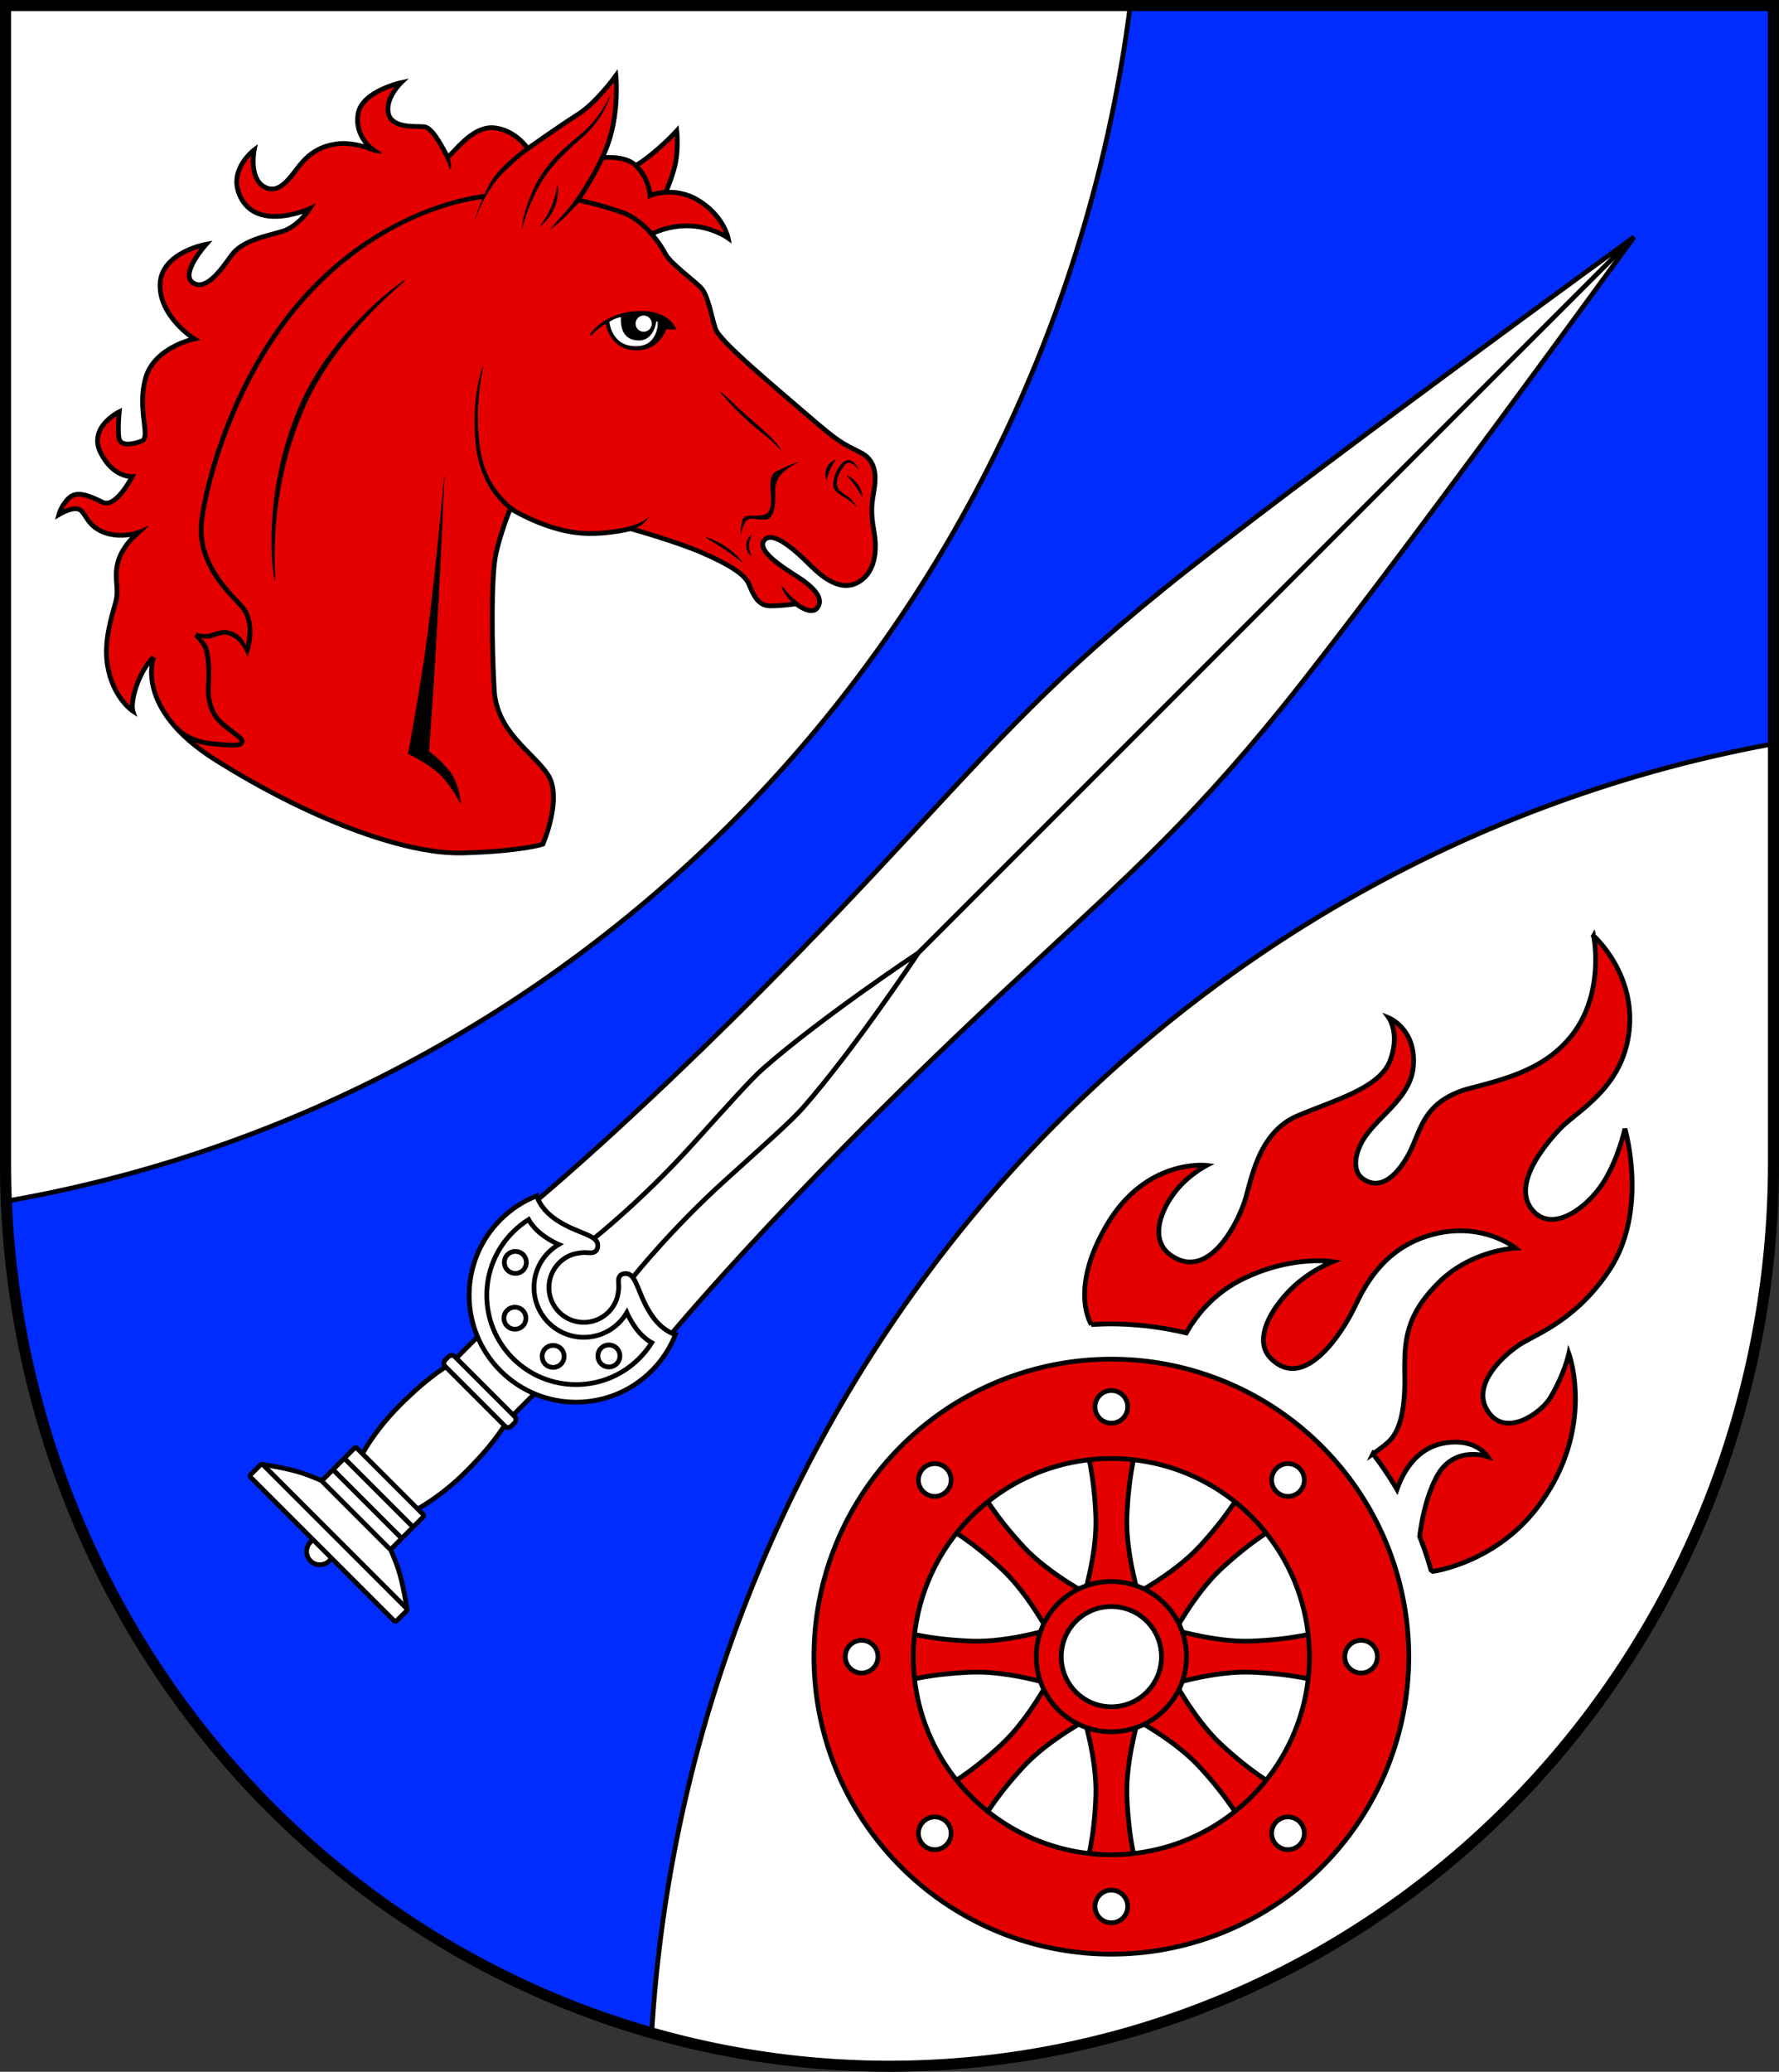
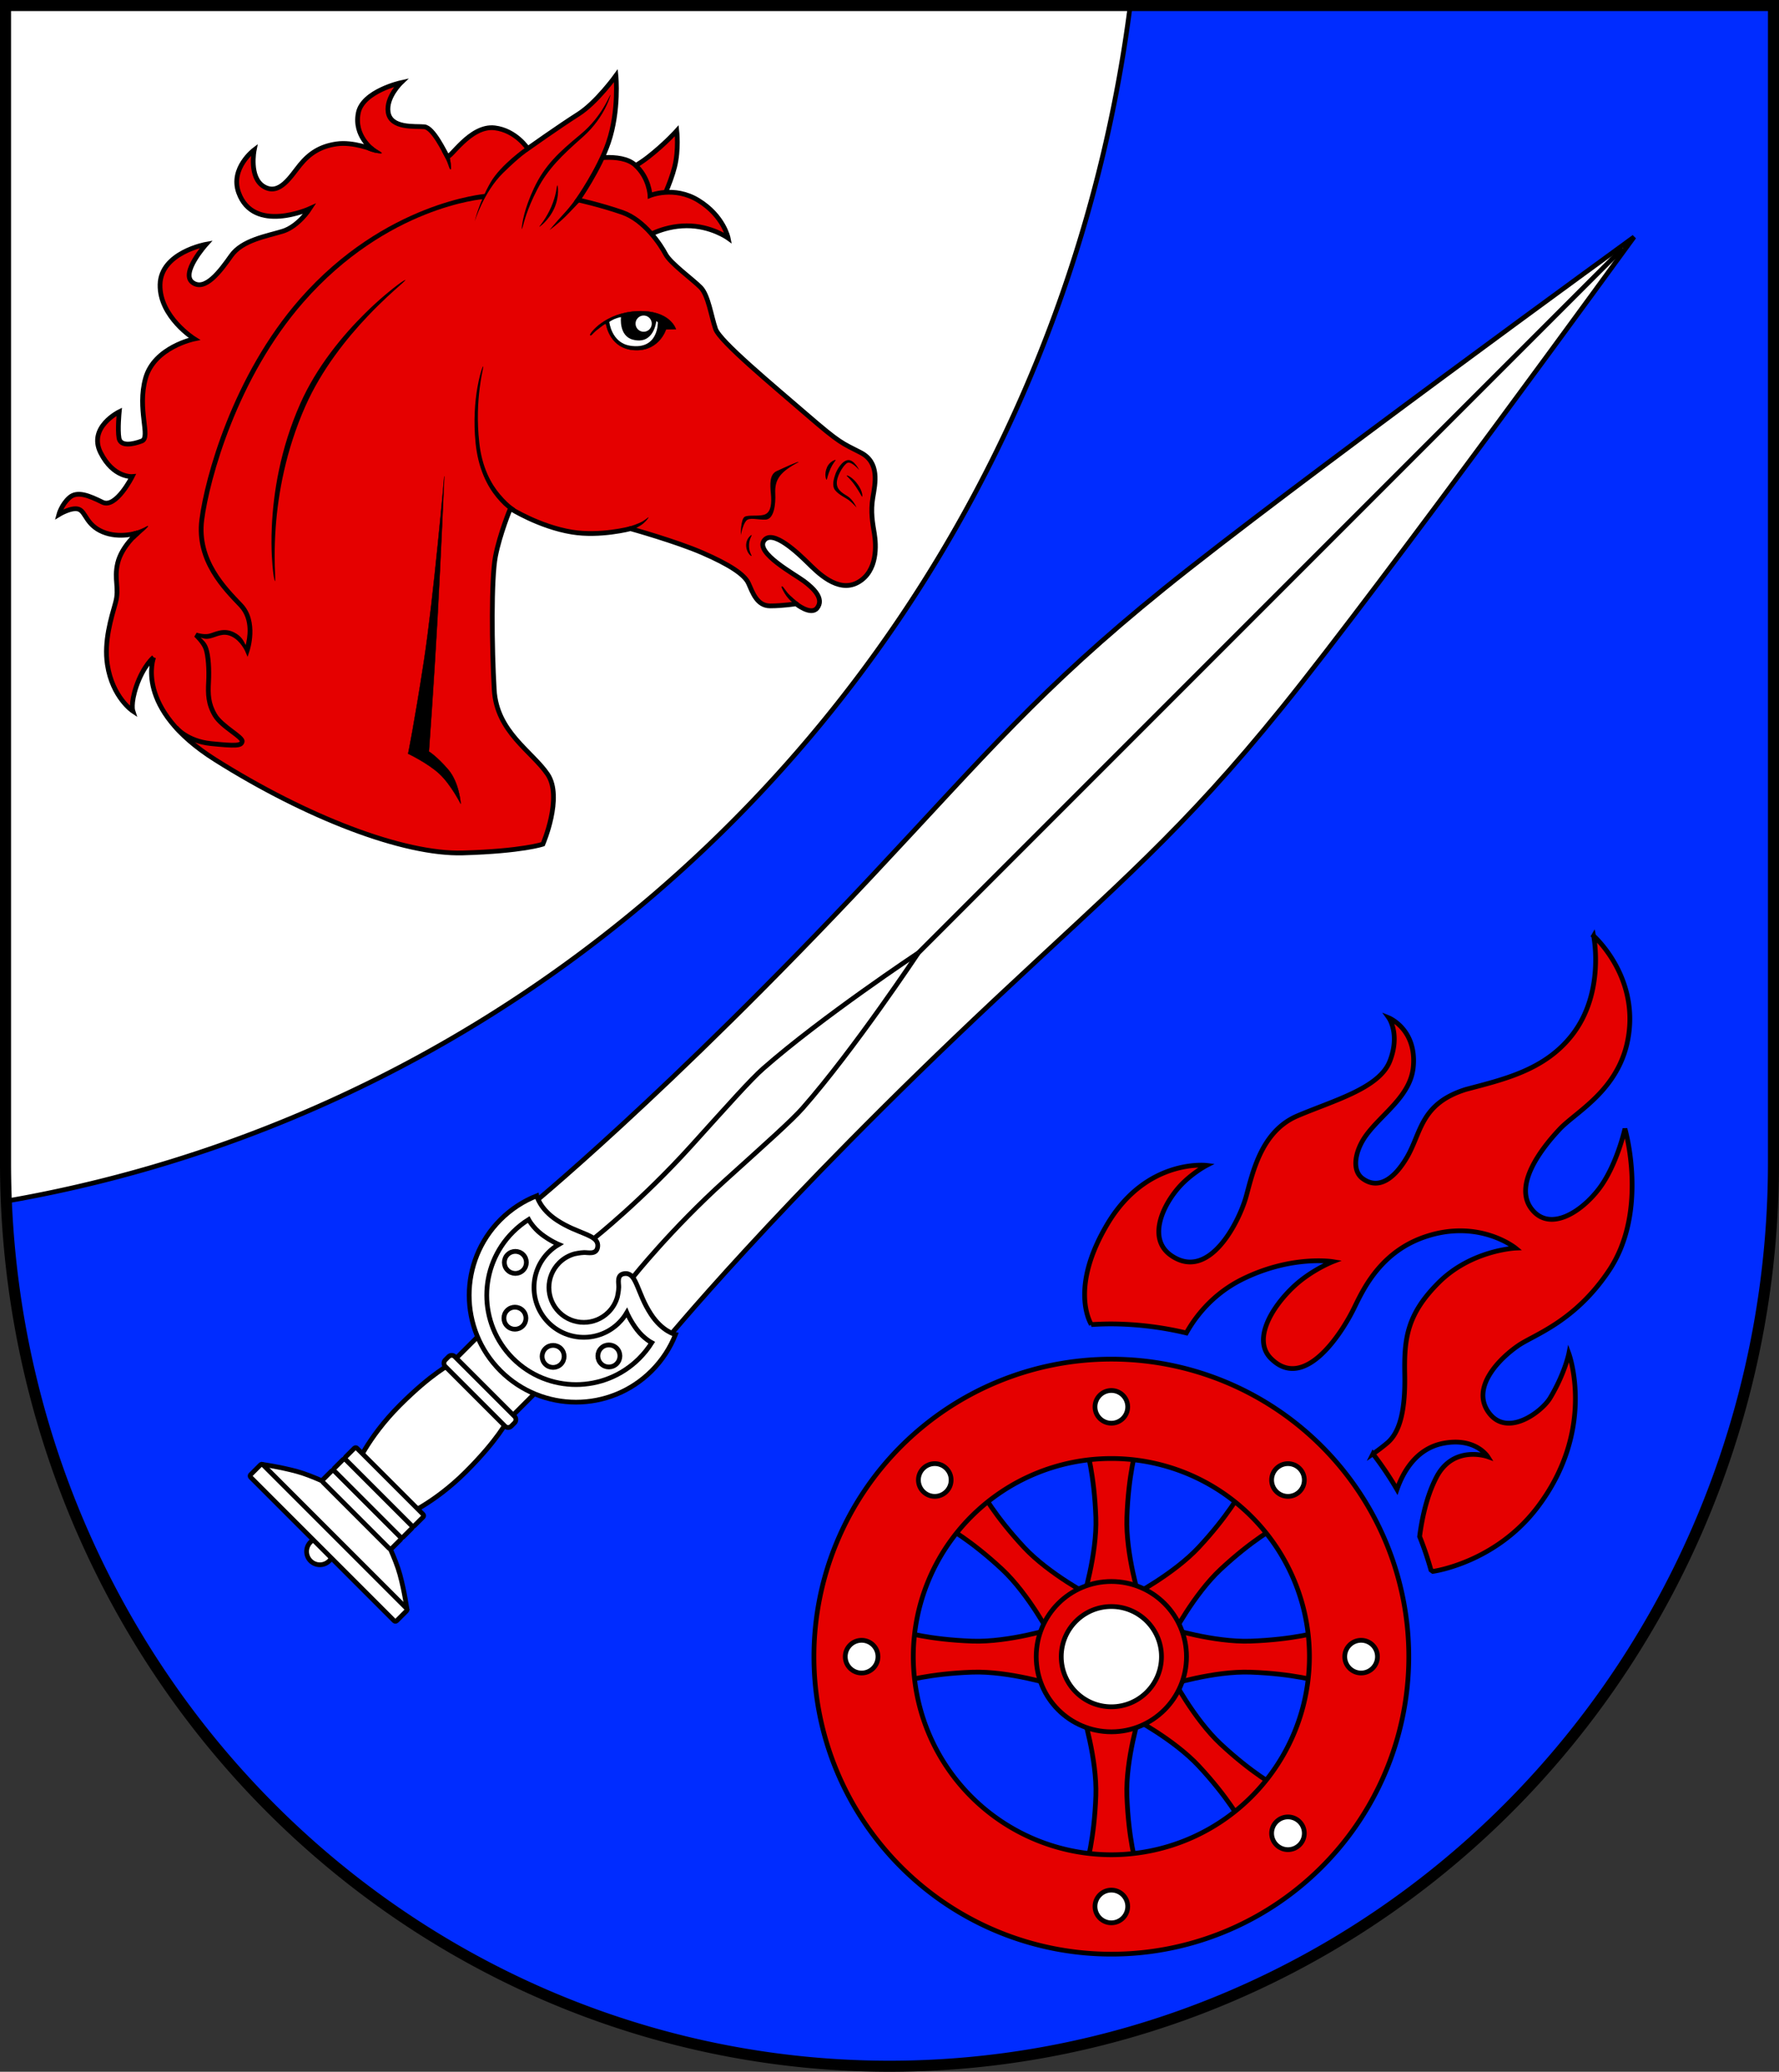
<svg xmlns="http://www.w3.org/2000/svg" xmlns:ns1="http://www.inkscape.org/namespaces/inkscape" xmlns:ns2="http://sodipodi.sourceforge.net/DTD/sodipodi-0.dtd" width="112.676mm" height="131.186mm" viewBox="0 0 112.676 131.186" version="1.1" id="svg5" ns1:version="1.2.2 (732a01da63, 2022-12-09)" ns2:docname="DEU Bröthen COA.svg">
  <rect x="0" y="0" width="112.676" height="131.186" fill="#333333" stroke="none" />
  <ns2:namedview id="namedview7" pagecolor="#9e9e9e" bordercolor="#666666" borderopacity="1.0" ns1:showpageshadow="2" ns1:pageopacity="0" ns1:pagecheckerboard="0" ns1:deskcolor="#8c8c8c" ns1:document-units="mm" showgrid="false" ns1:zoom="1.0795861" ns1:cx="213.50776" ns1:cy="248.70643" ns1:current-layer="layer1" />
  <defs id="defs2">
    <ns1:path-effect effect="powerstroke" id="path-effect2294" is_visible="true" lpeversion="1" offset_points="0.2,0.06 | 0.999,0.18 | 1.8,0.06" not_jump="false" sort_points="true" interpolator_type="CentripetalCatmullRom" interpolator_beta="0.2" start_linecap_type="zerowidth" linejoin_type="round" miter_limit="4" scale_width="1" end_linecap_type="zerowidth" />
    <ns1:path-effect effect="powerstroke" id="path-effect2298" is_visible="true" lpeversion="1" offset_points="0.22,0.025 | 1.503,0.134 | 2.772,0.028" not_jump="false" sort_points="true" interpolator_type="CentripetalCatmullRom" interpolator_beta="0.2" start_linecap_type="zerowidth" linejoin_type="round" miter_limit="4" scale_width="1" end_linecap_type="zerowidth" />
    <ns1:path-effect effect="powerstroke" id="path-effect2345" is_visible="true" lpeversion="1" offset_points="0.255,0.032 | 1.003,0.106 | 1.697,0.031" not_jump="false" sort_points="true" interpolator_type="CentripetalCatmullRom" interpolator_beta="0.2" start_linecap_type="zerowidth" linejoin_type="round" miter_limit="4" scale_width="1" end_linecap_type="zerowidth" />
    <ns1:path-effect effect="powerstroke" id="path-effect2349" is_visible="true" lpeversion="1" offset_points="0.041,0.086 | 1.001,0.117 | 1.822,0.032" not_jump="false" sort_points="true" interpolator_type="CentripetalCatmullRom" interpolator_beta="0.2" start_linecap_type="zerowidth" linejoin_type="round" miter_limit="4" scale_width="1" end_linecap_type="zerowidth" />
    <ns1:path-effect effect="powerstroke" id="path-effect2407" is_visible="true" lpeversion="1" offset_points="0.246,0.045 | 1.179,0.106 | 2.722,0.031" not_jump="false" sort_points="true" interpolator_type="CentripetalCatmullRom" interpolator_beta="0.2" start_linecap_type="zerowidth" linejoin_type="round" miter_limit="4" scale_width="1" end_linecap_type="zerowidth" />
    <ns1:path-effect effect="powerstroke" id="path-effect2411" is_visible="true" lpeversion="1" offset_points="0.281,0.033 | 1.001,0.094 | 1.751,0.035" not_jump="false" sort_points="true" interpolator_type="CentripetalCatmullRom" interpolator_beta="0.2" start_linecap_type="zerowidth" linejoin_type="round" miter_limit="4" scale_width="1" end_linecap_type="zerowidth" />
    <ns1:path-effect effect="powerstroke" id="path-effect2415" is_visible="true" lpeversion="1" offset_points="0.186,0.02 | 1.003,0.091 | 1.812,0.022" not_jump="false" sort_points="true" interpolator_type="CentripetalCatmullRom" interpolator_beta="0.2" start_linecap_type="zerowidth" linejoin_type="round" miter_limit="4" scale_width="1" end_linecap_type="zerowidth" />
    <ns1:path-effect effect="powerstroke" id="path-effect2474" is_visible="true" lpeversion="1" offset_points="0.186,0.02 | 1.007,0.119 | 1.812,0.022" not_jump="false" sort_points="true" interpolator_type="CentripetalCatmullRom" interpolator_beta="0.2" start_linecap_type="zerowidth" linejoin_type="round" miter_limit="4" scale_width="1" end_linecap_type="zerowidth" />
    <ns1:path-effect effect="powerstroke" id="path-effect2480" is_visible="true" lpeversion="1" offset_points="0.186,0.02 | 1.003,0.091 | 1.812,0.022" not_jump="false" sort_points="true" interpolator_type="CentripetalCatmullRom" interpolator_beta="0.2" start_linecap_type="zerowidth" linejoin_type="round" miter_limit="4" scale_width="1" end_linecap_type="zerowidth" />
  </defs>
  <g ns1:label="Ebene 1" ns1:groupmode="layer" id="layer1" transform="translate(-565.349,-87.941)">
    <g id="g6330" transform="translate(520.883,59.563)">
      <path id="path6128" style="fill:#002cff;fill-opacity:1;stroke:none;stroke-width:0.7;stroke-linejoin:miter;stroke-dasharray:none" d="m 44.816,28.728 v 73.284 a 55.988,57.201 0 0 0 55.988,57.201 55.988,57.201 0 0 0 55.988,-57.201 55.988,57.201 0 0 0 0,-5.1e-4 V 28.728 Z" />
-       <path id="path6232" style="fill:#ffffff;fill-opacity:1;stroke:#000000;stroke-width:0.3;stroke-linejoin:miter;stroke-dasharray:none" d="m 156.791,75.478 a 86.361,88.483 0 0 0 -71.045,81.582 55.988,57.201 0 0 0 15.057,2.153 55.988,57.201 0 0 0 55.988,-57.201 55.988,57.201 0 0 0 0,-5.1e-4 z" />
      <path id="ellipse6234" style="fill:#ffffff;fill-opacity:1;stroke:#000000;stroke-width:0.3;stroke-linejoin:miter;stroke-dasharray:none" d="m 44.816,28.728 v 73.284 a 55.988,57.201 0 0 0 0.093,2.414 86.361,88.483 0 0 0 71.142,-75.699 z" />
      <path id="path6242" style="fill:none;fill-opacity:1;stroke:#000000;stroke-width:0.7;stroke-linejoin:miter;stroke-dasharray:none" d="m 44.816,28.728 v 73.284 a 55.988,57.201 0 0 0 55.988,57.201 55.988,57.201 0 0 0 55.988,-57.201 55.988,57.201 0 0 0 0,-5.1e-4 V 28.728 Z" />
      <g id="g1766" transform="rotate(-135,185.049,159.057)">
        <path id="path1729" style="fill:#ffffff;stroke:#000000;stroke-width:0.3;stroke-linejoin:miter;stroke-dasharray:none" d="m 293.067,116.212 -6.076,5.29 c 0,0 1.162,11.312 0.55,30.389 -0.341,10.618 -0.834,15.907 0.223,25.918 1.057,10.011 5.304,36.818 5.304,36.818 0,0 4.247,-26.807 5.304,-36.818 1.057,-10.011 0.563,-15.3 0.222,-25.918 -0.612,-19.077 0.55,-30.389 0.55,-30.389 z" />
        <g id="g1727">
          <circle style="fill:#ffffff;stroke:#000000;stroke-width:0.3;stroke-linejoin:miter;stroke-dasharray:none" id="path1704" cx="293.067" cy="96.913" r="0.841" />
          <rect style="fill:#ffffff;stroke:#000000;stroke-width:0.3;stroke-linejoin:miter;stroke-dasharray:none" id="rect1702" width="5.093" height="2.969" x="290.521" y="111.247" rx="0.111" ry="0.111" />
          <g id="g1648">
            <path style="fill:#ffffff;stroke:none;stroke-width:0.3;stroke-linejoin:miter;stroke-dasharray:none" d="m 286.554,98.206 12.834,0.042 -0.904,0.737 -1.363,0.779 -1.029,0.431 -6.09,-0.014 -1.738,-0.82 -1.182,-0.723 z" id="path1574" />
            <path style="fill:none;stroke:#000000;stroke-width:0.3;stroke-linejoin:miter;stroke-dasharray:none" d="m 286.515,98.179 c 0,0 0.975,0.739 1.941,1.29 0.946,0.54 2.389,1.003 2.389,1.003" id="path1570" ns2:nodetypes="csc" />
            <path style="fill:none;stroke:#000000;stroke-width:0.3;stroke-linejoin:miter;stroke-dasharray:none" d="m 299.619,98.179 c 0,0 -0.975,0.739 -1.941,1.29 -0.946,0.54 -2.389,1.003 -2.389,1.003" id="path1572" ns2:nodetypes="csc" ns1:transform-center-x="-4.3869108" ns1:transform-center-y="4.8846218" />
            <path style="fill:#ffffff;stroke:#000000;stroke-width:0.3;stroke-linejoin:miter;stroke-dasharray:none" d="m 295.209,102.183 c 0,0 0.826,1.919 0.826,4.853 1e-5,2.893 -0.437,4.142 -0.437,4.142 h -5.062 c 0,0 -0.437,-1.25 -0.437,-4.142 10e-6,-2.934 0.826,-4.853 0.826,-4.853 z" id="path1568" ns2:nodetypes="csccscc" ns1:transform-center-x="-2.5547408" ns1:transform-center-y="0.95040146" />
            <rect style="fill:#ffffff;stroke:#000000;stroke-width:0.3;stroke-linejoin:miter;stroke-dasharray:none" id="rect1084" width="13.084" height="1.112" x="286.525" y="97.136" ry="0.111" rx="0.111" />
            <rect style="fill:#ffffff;stroke:#000000;stroke-width:0.3;stroke-linejoin:miter;stroke-dasharray:none" id="rect1086" width="6.16" height="1.015" x="289.987" y="100.153" rx="0.111" ry="0.111" />
            <rect style="fill:#ffffff;stroke:#000000;stroke-width:0.3;stroke-linejoin:miter;stroke-dasharray:none" id="rect1088" width="6.16" height="1.015" x="289.987" y="101.168" rx="0.111" ry="0.111" />
            <rect style="fill:#ffffff;stroke:#000000;stroke-width:0.3;stroke-linejoin:miter;stroke-dasharray:none" id="rect1090" width="6.16" height="1.015" x="289.987" y="102.183" rx="0.111" ry="0.111" />
            <rect style="fill:#ffffff;stroke:#000000;stroke-width:0.3;stroke-linejoin:miter;stroke-dasharray:none" id="rect1144" width="5.919" height="0.865" x="290.108" y="110.815" ry="0.275" rx="0.275" />
            <g id="g1510">
              <path id="path1409" style="fill:#ffffff;stroke:#000000;stroke-width:0.3" d="m 299.278,122.554 c 0,0 -0.718,-0.46 -2.009,-0.189 -0.81,0.17 -1.373,0.454 -1.844,0.641 -0.471,0.187 -0.905,0.354 -1.179,-0.039 -0.275,-0.393 0.197,-0.649 0.374,-0.836 0.177,-0.187 0.367,-0.487 0.367,-0.487 0.183,-0.322 0.288,-0.694 0.288,-1.091 0,-1.22 -0.989,-2.208 -2.208,-2.208 -1.22,0 -2.208,0.989 -2.208,2.208 0,0.397 0.105,0.769 0.288,1.091 0,0 0.19,0.3 0.367,0.487 0.177,0.187 0.649,0.442 0.374,0.836 -0.275,0.393 -0.708,0.226 -1.179,0.039 -0.471,-0.187 -1.034,-0.471 -1.844,-0.641 -1.291,-0.271 -2.009,0.189 -2.009,0.189 -0.359,-0.826 -0.558,-1.738 -0.558,-2.696 0,-3.738 3.031,-6.769 6.769,-6.769 3.738,0 6.769,3.031 6.769,6.769 0,0.958 -0.199,1.87 -0.558,2.696 z" ns2:nodetypes="csssscscscssssccccc" />
              <path id="circle1266" style="fill:none;stroke:#000000;stroke-width:0.3" d="m 289.913,120.553 c 0,0.277 0.036,0.546 0.103,0.802 0,0 -0.542,-0.221 -1.231,-0.311 -0.688,-0.09 -1.233,0.079 -1.233,0.079 -0.093,-0.407 -0.142,-0.83 -0.142,-1.264 0,-3.124 2.533,-5.657 5.657,-5.657 3.124,0 5.657,2.533 5.657,5.657 0,0.435 -0.049,0.858 -0.142,1.264 0,0 -0.545,-0.169 -1.233,-0.079 -0.688,0.09 -1.231,0.311 -1.231,0.311 0.067,-0.256 0.103,-0.525 0.103,-0.802 0,-1.742 -1.412,-3.154 -3.154,-3.154 -1.742,0 -3.154,1.412 -3.154,3.154 z" ns2:nodetypes="scscscscscscs" />
              <g id="g1494">
                <circle style="fill:none;stroke:#000000;stroke-width:0.3;stroke-linejoin:miter;stroke-dasharray:none" id="path1488" cx="288.879" cy="118.611" r="0.698" />
                <circle style="fill:none;stroke:#000000;stroke-width:0.3;stroke-linejoin:miter;stroke-dasharray:none" id="circle1490" cx="291.357" cy="116.094" r="0.698" />
              </g>
              <g id="g1500" ns1:transform-center-x="-2.9495392" ns1:transform-center-y="4.2636251" transform="matrix(-1,0,0,1,586.135,0)">
                <circle style="fill:none;stroke:#000000;stroke-width:0.3;stroke-linejoin:miter;stroke-dasharray:none" id="circle1496" cx="288.879" cy="118.611" r="0.698" />
                <circle style="fill:none;stroke:#000000;stroke-width:0.3;stroke-linejoin:miter;stroke-dasharray:none" id="circle1498" cx="291.357" cy="116.094" r="0.698" />
              </g>
            </g>
          </g>
        </g>
        <path style="fill:none;stroke:#000000;stroke-width:0.3;stroke-linejoin:miter;stroke-dasharray:none" d="m 291.327,123.213 c 0,0 0.442,3.854 0.206,8.495 -0.182,3.58 -0.302,5.658 -0.236,6.686 0.315,4.916 1.77,12.122 1.77,12.122" id="path1734" ns2:nodetypes="cssc" />
        <path style="fill:none;stroke:#000000;stroke-width:0.3;stroke-linejoin:miter;stroke-dasharray:none" d="m 294.807,123.213 c 0,0 -0.442,3.854 -0.206,8.495 0.182,3.58 0.302,5.658 0.236,6.686 -0.315,4.916 -1.77,12.122 -1.77,12.122" id="path1736" ns2:nodetypes="cssc" ns1:transform-center-x="-0.89397802" ns1:transform-center-y="2.5893122" />
        <path style="fill:none;stroke:#000000;stroke-width:0.3;stroke-linejoin:miter;stroke-dasharray:none" d="m 293.067,150.515 v 63.103" id="path1738" ns2:nodetypes="cc" />
      </g>
      <g id="g2983" transform="translate(-224.652,-19.337)">
        <path style="fill:#e50000;fill-opacity:1;stroke:#000000;stroke-width:0.3;stroke-linejoin:miter;stroke-dasharray:none" d="m 307.53,59.129 c 0,0 1.544,-0.61 2.635,-1.465 1.091,-0.855 1.819,-1.671 1.819,-1.671 0,0 0.138,1.199 -0.138,2.291 -0.275,1.091 -0.895,2.33 -0.895,2.33 l -0.846,0.246 z" id="path2954" ns2:nodetypes="cscsccc" />
        <path style="fill:#e50000;fill-opacity:1;stroke:#000000;stroke-width:0.3;stroke-linejoin:miter;stroke-dasharray:none" d="m 306.298,57.828 c 0,0 2.113,-0.487 3.031,0.32 0.918,0.806 0.959,1.947 0.959,1.947 0,0 1.529,-0.631 3.059,0.306 1.613,0.987 1.891,2.392 1.891,2.392 0,0 -1.084,-0.789 -2.642,-0.779 -1.577,0.011 -2.697,0.779 -2.697,0.779 l -4.463,-0.111 -0.209,-3.629 z" id="path2952" ns2:nodetypes="cscscscccc" />
        <g id="g2950">
-           <path style="fill:#e50000;fill-opacity:1;stroke:#000000;stroke-width:0.3;stroke-linejoin:miter;stroke-dasharray:none" d="m 278.851,89.335 c 0,0 -1.282,3.224 3.907,6.493 5.756,3.626 11.902,6.007 15.684,5.895 3.782,-0.111 5.061,-0.556 5.061,-0.556 0,0 1.284,-2.967 0.3,-4.423 -0.983,-1.455 -3.225,-2.674 -3.382,-5.349 -0.157,-2.674 -0.197,-7.04 0.079,-8.455 0.275,-1.416 0.944,-3.028 0.944,-3.028 0,0 1.823,1.153 3.893,1.494 1.789,0.295 3.716,-0.216 3.716,-0.216 0,0 2.891,0.806 4.562,1.534 1.671,0.728 2.655,1.357 2.91,1.927 0.256,0.57 0.534,1.43 1.368,1.43 0.834,0 1.641,-0.133 1.641,-0.133 0,0 0.946,0.762 1.335,0.272 0.474,-0.597 -0.236,-1.265 -0.834,-1.71 -0.598,-0.445 -3.073,-1.78 -2.531,-2.558 0.542,-0.779 2.211,0.848 2.781,1.404 0.57,0.556 1.891,1.947 3.17,1.237 1.279,-0.709 1.154,-2.405 1.043,-3.087 -0.111,-0.681 -0.25,-1.377 -0.097,-2.28 0.153,-0.904 0.445,-2.225 -0.765,-2.85 -1.21,-0.626 -1.271,-0.553 -3.434,-2.421 -2.163,-1.868 -5.486,-4.621 -5.761,-5.408 -0.275,-0.787 -0.455,-2.127 -0.941,-2.627 -0.487,-0.501 -1.919,-1.529 -2.225,-2.113 -0.306,-0.584 -1.335,-2.155 -2.739,-2.642 -1.404,-0.487 -2.812,-0.793 -2.812,-0.793 0,0 1.346,-1.916 1.933,-3.642 0.688,-2.025 0.472,-4.228 0.472,-4.228 0,0 -1.233,1.71 -2.379,2.438 -1.239,0.787 -3.205,2.183 -3.205,2.183 0,0 -0.747,-1.147 -2.087,-1.311 -1.585,-0.195 -2.864,2.044 -3.017,1.794 -0.153,-0.25 -0.876,-1.808 -1.446,-1.863 -0.57,-0.056 -2.137,0.136 -2.294,-0.932 -0.139,-0.945 0.82,-1.863 0.82,-1.863 0,0 -2.435,0.537 -2.711,1.919 -0.292,1.46 0.918,2.318 0.918,2.318 0,0 -1.237,-0.51 -2.294,-0.357 -1.057,0.153 -1.724,0.612 -2.308,1.321 -0.584,0.709 -1.293,1.961 -2.28,1.39 -0.987,-0.57 -0.626,-2.336 -0.626,-2.336 0,0 -1.545,1.162 -0.987,2.711 0.946,2.628 4.505,1.015 4.505,1.015 0,0 -0.723,1.126 -1.724,1.432 -1.001,0.306 -2.558,0.556 -3.254,1.543 -0.695,0.987 -1.655,2.28 -2.447,1.696 -0.793,-0.584 0.862,-2.419 0.862,-2.419 0,0 -2.878,0.514 -2.92,2.558 -0.042,2.044 2.169,3.434 2.169,3.434 0,0 -2.531,0.514 -3.087,2.489 -0.556,1.974 0.348,3.754 -0.236,3.977 -0.584,0.222 -1.349,0.362 -1.446,-0.181 -0.097,-0.542 0.014,-1.669 0.014,-1.669 0,0 -1.988,0.973 -1.182,2.586 0.806,1.613 2.002,1.516 2.002,1.516 0,0 -1.029,2.044 -1.877,1.627 -0.848,-0.417 -1.599,-0.737 -2.1,-0.292 -0.501,0.445 -0.667,1.071 -0.667,1.071 0,0 0.82,-0.501 1.265,-0.334 0.445,0.167 0.459,0.987 1.516,1.432 1.057,0.445 2.206,0.063 2.206,0.063 0,0 -1.011,0.855 -1.261,1.911 -0.25,1.057 0.125,1.571 -0.139,2.517 -0.264,0.945 -0.738,2.438 -0.514,3.907 0.317,2.089 1.613,2.948 1.613,2.948 0,0 -0.153,-0.459 0.222,-1.571 0.465,-1.331 1.098,-1.835 1.098,-1.835 z" id="path1770" ns2:nodetypes="csscssscscssscssssssssssssscscscsssscscssscscssscscssscscsscsscssscccc" />
+           <path style="fill:#e50000;fill-opacity:1;stroke:#000000;stroke-width:0.3;stroke-linejoin:miter;stroke-dasharray:none" d="m 278.851,89.335 c 0,0 -1.282,3.224 3.907,6.493 5.756,3.626 11.902,6.007 15.684,5.895 3.782,-0.111 5.061,-0.556 5.061,-0.556 0,0 1.284,-2.967 0.3,-4.423 -0.983,-1.455 -3.225,-2.674 -3.382,-5.349 -0.157,-2.674 -0.197,-7.04 0.079,-8.455 0.275,-1.416 0.944,-3.028 0.944,-3.028 0,0 1.823,1.153 3.893,1.494 1.789,0.295 3.716,-0.216 3.716,-0.216 0,0 2.891,0.806 4.562,1.534 1.671,0.728 2.655,1.357 2.91,1.927 0.256,0.57 0.534,1.43 1.368,1.43 0.834,0 1.641,-0.133 1.641,-0.133 0,0 0.946,0.762 1.335,0.272 0.474,-0.597 -0.236,-1.265 -0.834,-1.71 -0.598,-0.445 -3.073,-1.78 -2.531,-2.558 0.542,-0.779 2.211,0.848 2.781,1.404 0.57,0.556 1.891,1.947 3.17,1.237 1.279,-0.709 1.154,-2.405 1.043,-3.087 -0.111,-0.681 -0.25,-1.377 -0.097,-2.28 0.153,-0.904 0.445,-2.225 -0.765,-2.85 -1.21,-0.626 -1.271,-0.553 -3.434,-2.421 -2.163,-1.868 -5.486,-4.621 -5.761,-5.408 -0.275,-0.787 -0.455,-2.127 -0.941,-2.627 -0.487,-0.501 -1.919,-1.529 -2.225,-2.113 -0.306,-0.584 -1.335,-2.155 -2.739,-2.642 -1.404,-0.487 -2.812,-0.793 -2.812,-0.793 0,0 1.346,-1.916 1.933,-3.642 0.688,-2.025 0.472,-4.228 0.472,-4.228 0,0 -1.233,1.71 -2.379,2.438 -1.239,0.787 -3.205,2.183 -3.205,2.183 0,0 -0.747,-1.147 -2.087,-1.311 -1.585,-0.195 -2.864,2.044 -3.017,1.794 -0.153,-0.25 -0.876,-1.808 -1.446,-1.863 -0.57,-0.056 -2.137,0.136 -2.294,-0.932 -0.139,-0.945 0.82,-1.863 0.82,-1.863 0,0 -2.435,0.537 -2.711,1.919 -0.292,1.46 0.918,2.318 0.918,2.318 0,0 -1.237,-0.51 -2.294,-0.357 -1.057,0.153 -1.724,0.612 -2.308,1.321 -0.584,0.709 -1.293,1.961 -2.28,1.39 -0.987,-0.57 -0.626,-2.336 -0.626,-2.336 0,0 -1.545,1.162 -0.987,2.711 0.946,2.628 4.505,1.015 4.505,1.015 0,0 -0.723,1.126 -1.724,1.432 -1.001,0.306 -2.558,0.556 -3.254,1.543 -0.695,0.987 -1.655,2.28 -2.447,1.696 -0.793,-0.584 0.862,-2.419 0.862,-2.419 0,0 -2.878,0.514 -2.92,2.558 -0.042,2.044 2.169,3.434 2.169,3.434 0,0 -2.531,0.514 -3.087,2.489 -0.556,1.974 0.348,3.754 -0.236,3.977 -0.584,0.222 -1.349,0.362 -1.446,-0.181 -0.097,-0.542 0.014,-1.669 0.014,-1.669 0,0 -1.988,0.973 -1.182,2.586 0.806,1.613 2.002,1.516 2.002,1.516 0,0 -1.029,2.044 -1.877,1.627 -0.848,-0.417 -1.599,-0.737 -2.1,-0.292 -0.501,0.445 -0.667,1.071 -0.667,1.071 0,0 0.82,-0.501 1.265,-0.334 0.445,0.167 0.459,0.987 1.516,1.432 1.057,0.445 2.206,0.063 2.206,0.063 0,0 -1.011,0.855 -1.261,1.911 -0.25,1.057 0.125,1.571 -0.139,2.517 -0.264,0.945 -0.738,2.438 -0.514,3.907 0.317,2.089 1.613,2.948 1.613,2.948 0,0 -0.153,-0.459 0.222,-1.571 0.465,-1.331 1.098,-1.835 1.098,-1.835 " id="path1770" ns2:nodetypes="csscssscscssscssssssssssssscscscsssscscssscscssscscssscscsscsscssscccc" />
          <path style="fill:#000000;stroke:none;stroke-width:0.02;stroke-linejoin:miter;stroke-dasharray:none" d="m 302.422,57.044 c 0,0 -1.584,1.098 -2.227,2.212 -0.757,1.313 -1.013,2.487 -1.013,2.487 0,0 0.562,-1.866 1.799,-3.077 1.12,-1.097 1.58,-1.369 1.58,-1.369 z" id="path1950" ns2:nodetypes="cscscc" />
          <path style="color:#000000;fill:#000000;-inkscape-stroke:none" d="m 299.863,59.992 c 0,0 -6.363,0.511 -11.746,6.647 -4.267,4.863 -6.028,11.332 -6.367,13.963 -0.344,2.672 1.519,4.503 2.508,5.541 0.788,0.827 0.514,2.05 0.42,2.42 -0.115,-0.218 -0.228,-0.556 -0.746,-0.811 -0.684,-0.336 -1.232,0.019 -1.584,0.096 -0.341,0.075 -0.775,-0.072 -0.775,-0.072 l -0.15,0.254 c 0,0 0.465,0.432 0.596,0.812 0.137,0.398 0.201,1.277 0.16,2.043 -0.042,0.785 -0.025,1.443 0.424,2.197 0.24,0.403 0.69,0.745 1.072,1.033 0.191,0.144 0.366,0.272 0.484,0.377 0.059,0.052 0.103,0.099 0.127,0.131 0.024,0.032 0.017,0.045 0.019,0.023 -0.004,0.038 9e-5,0.033 -0.031,0.051 -0.031,0.018 -0.114,0.043 -0.252,0.051 -0.277,0.016 -0.764,-0.021 -1.527,-0.098 -0.739,-0.074 -1.267,-0.318 -1.611,-0.541 -0.344,-0.224 -0.496,-0.418 -0.496,-0.418 l -0.234,0.186 c 0,0 0.188,0.239 0.566,0.484 0.379,0.246 0.956,0.509 1.746,0.588 0.766,0.077 1.253,0.116 1.574,0.098 0.161,-0.009 0.282,-0.031 0.385,-0.09 0.102,-0.059 0.169,-0.175 0.18,-0.283 0.009,-0.095 -0.031,-0.165 -0.076,-0.227 -0.045,-0.062 -0.102,-0.12 -0.17,-0.18 -0.135,-0.12 -0.312,-0.25 -0.502,-0.393 -0.379,-0.286 -0.805,-0.625 -0.996,-0.945 -0.413,-0.692 -0.424,-1.257 -0.383,-2.029 0.042,-0.792 -0.005,-1.665 -0.174,-2.156 -0.122,-0.355 -0.316,-0.495 -0.477,-0.654 0.181,0.045 0.297,0.114 0.586,0.051 0.455,-0.1 0.832,-0.392 1.387,-0.119 0.556,0.274 0.842,0.918 0.842,0.918 l 0.158,0.367 0.123,-0.381 c 0,0 0.625,-1.865 -0.447,-2.99 -0.997,-1.046 -2.752,-2.776 -2.428,-5.295 0.33,-2.561 2.088,-9.008 6.295,-13.803 5.313,-6.056 11.393,-6.518 11.393,-6.518 z" id="path2006" ns2:nodetypes="cssscsscccssssscssssccssssssssssccsscccssscc" />
          <path style="fill:#000000;stroke:#000000;stroke-width:0.02;stroke-linejoin:miter;stroke-dasharray:none" d="m 311.929,68.562 c 0,0 -0.358,-1.223 -2.426,-1.14 -2.072,0.083 -3.067,1.444 -3.005,1.513 0.063,0.07 0.119,-0.097 0.425,-0.333 0.306,-0.236 0.557,-0.447 0.577,-0.364 0.021,0.083 0.26,1.624 1.905,1.652 1.478,0.025 1.896,-1.314 1.896,-1.314 z" id="path2104" ns2:nodetypes="cssssscc" />
          <circle style="fill:#ffffff;stroke:none;stroke-width:0.02;stroke-linejoin:miter;stroke-dasharray:none" id="path2195" cx="309.885" cy="68.208" r="0.514" />
          <path style="fill:#ffffff;stroke:none;stroke-width:0.02;stroke-linejoin:miter;stroke-dasharray:none" d="m 310.685,68.048 c 0,0 -0.139,1.523 -1.481,1.175 -0.903,-0.234 -0.754,-1.429 -0.754,-1.429 0,0 -0.184,0.024 -0.414,0.122 -0.155,0.066 -0.327,0.181 -0.327,0.181 0,0 0.129,1.321 1.321,1.509 1.808,0.285 1.754,-1.488 1.754,-1.488 z" id="path2251" ns2:nodetypes="cscscscc" />
          <path style="fill:#000000;fill-rule:nonzero;stroke:none;stroke-width:0.12;stroke-linejoin:miter;stroke-dasharray:none" d="m 294.798,65.441 c -0.004,-0.005 -0.08,-3.8e-5 -0.514,0.327 -0.297,0.224 -1.079,0.832 -2.044,1.786 -0.674,0.665 -1.444,1.506 -2.18,2.489 -0.759,1.013 -1.417,2.093 -1.918,3.217 0,-6e-6 -0.007,0.016 -0.007,0.016 -1.271,2.866 -1.71,5.674 -1.802,7.822 -0.061,1.438 0.039,2.446 0.083,2.818 0.062,0.521 0.113,0.602 0.123,0.6 v 0 c 0.01,-0.002 0.018,-0.09 -0.004,-0.61 -0.014,-0.337 -0.057,-1.408 0.044,-2.794 0.155,-2.134 0.633,-4.865 1.886,-7.689 0,-8e-6 0.007,-0.015 0.007,-0.015 0.489,-1.098 1.12,-2.159 1.85,-3.171 0.708,-0.981 1.447,-1.829 2.093,-2.509 0.896,-0.944 1.698,-1.649 1.944,-1.865 0.386,-0.34 0.445,-0.412 0.439,-0.42 z" id="path2292" ns2:nodetypes="csc" ns1:path-effect="#path-effect2294" ns1:original-d="m 294.79766,65.440678 c 0,0 -4.4228,3.227717 -6.49812,7.907178 -2.56893,5.792458 -1.76061,11.166576 -1.76061,11.166576" />
          <path style="fill:#000000;fill-rule:nonzero;stroke:none;stroke-width:0.12;stroke-linejoin:miter;stroke-dasharray:none" d="m 307.776,53.721 c -0.004,-0.001 -0.016,0.015 -0.094,0.179 -0.04,0.084 -0.163,0.338 -0.351,0.646 -0.263,0.431 -0.718,1.076 -1.435,1.669 -0.737,0.61 -1.284,1.087 -1.745,1.595 0,10e-7 -0.007,0.008 -0.007,0.008 -0.226,0.25 -0.447,0.525 -0.655,0.835 -0.199,0.296 -0.381,0.617 -0.551,0.978 -0.619,1.315 -0.731,2.176 -0.762,2.41 -0.021,0.154 -0.009,0.172 -0.004,0.173 0.005,7.09e-4 0.017,-0.013 0.059,-0.161 0.064,-0.225 0.252,-1.059 0.905,-2.324 0.178,-0.345 0.365,-0.65 0.564,-0.931 0.208,-0.294 0.425,-0.556 0.644,-0.799 0,2e-6 0.007,-0.008 0.007,-0.008 0.454,-0.501 0.963,-0.971 1.687,-1.61 0.724,-0.64 1.159,-1.333 1.392,-1.778 0.175,-0.335 0.265,-0.585 0.299,-0.683 0.06,-0.174 0.051,-0.196 0.047,-0.198 z" id="path2296" ns1:path-effect="#path-effect2298" ns1:original-d="m 307.77569,53.721134 c 0,0 -0.45226,1.415783 -1.80907,2.575939 -1.35678,1.160155 -2.24165,1.986031 -2.92989,3.38215 -0.6882,1.396121 -0.86518,2.534155 -0.86518,2.534155" ns2:nodetypes="cssc" />
          <path style="fill:#000000;fill-rule:nonzero;stroke:none;stroke-width:0.12;stroke-linejoin:miter;stroke-dasharray:none" d="m 304.414,59.455 c -0.008,5.96e-4 -0.016,0.015 -0.03,0.114 -0.007,0.048 -0.024,0.158 -0.05,0.287 -0.052,0.257 -0.137,0.573 -0.295,0.941 -10e-6,2e-5 -0.003,0.008 -0.003,0.008 -0.161,0.372 -0.344,0.675 -0.494,0.897 -0.065,0.095 -0.121,0.172 -0.158,0.221 -0.092,0.119 -0.108,0.14 -0.102,0.146 0.003,0.004 0.033,-0.002 0.148,-0.103 0.048,-0.042 0.118,-0.105 0.202,-0.192 0.186,-0.193 0.429,-0.496 0.599,-0.886 0.001,-0.003 0.002,-0.005 0.004,-0.008 0.165,-0.383 0.22,-0.749 0.228,-1.011 0.004,-0.143 -0.005,-0.245 -0.012,-0.301 -0.012,-0.102 -0.03,-0.115 -0.035,-0.114 z" id="path2343" ns1:path-effect="#path-effect2345" ns1:original-d="m 304.41402,59.454832 c 0,0 0.0487,0.625695 -0.27808,1.38348 -0.32676,0.757785 -0.8551,1.230532 -0.8551,1.230532" />
          <path style="fill:#000000;fill-rule:nonzero;stroke:none;stroke-width:0.12;stroke-linejoin:miter;stroke-dasharray:none" d="m 301.72,80.012 c 0.005,-0.01 0.029,-0.058 0.03,-0.081 0.003,-0.067 -0.294,-0.124 -0.969,-0.919 -0.268,-0.317 -0.549,-0.731 -0.786,-1.263 -0.266,-0.598 -0.439,-1.263 -0.519,-1.983 0,-4e-6 -8.1e-4,-0.007 -8.1e-4,-0.007 -0.156,-1.399 -0.086,-2.596 0.024,-3.468 0.076,-0.606 0.181,-1.097 0.199,-1.186 0.034,-0.168 0.028,-0.192 0.023,-0.193 -0.004,-0.001 -0.027,0.009 -0.085,0.177 -0.044,0.128 -0.171,0.527 -0.284,1.18 -0.15,0.87 -0.256,2.096 -0.11,3.514 0,-4e-6 7.7e-4,0.007 7.7e-4,0.007 0.077,0.74 0.244,1.432 0.511,2.062 0.237,0.561 0.524,1.004 0.804,1.345 0.703,0.856 1.052,0.922 1.111,0.884 0.021,-0.013 0.045,-0.06 0.05,-0.07 z" id="path2347" ns2:nodetypes="csc" ns1:path-effect="#path-effect2349" ns1:original-d="m 301.71963,80.012007 c 0,0 -2.01293,-1.007458 -2.35981,-4.233513 -0.3054,-2.840296 0.3615,-4.866508 0.3615,-4.866508" />
-           <path style="fill:#000000;fill-rule:nonzero;stroke:none;stroke-width:0.12;stroke-linejoin:miter;stroke-dasharray:none" d="m 314.756,72.529 v 0 c -0.006,0.006 -0.005,0.04 0.117,0.187 0.073,0.088 0.195,0.228 0.373,0.421 0.139,0.151 0.31,0.332 0.492,0.518 0.168,0.171 0.343,0.345 0.503,0.493 0.112,0.104 0.22,0.203 0.324,0.296 0.168,0.15 0.345,0.301 0.524,0.449 0.246,0.204 0.467,0.38 0.653,0.528 0.092,0.073 0.189,0.16 0.279,0.247 0.1,0.095 0.196,0.193 0.268,0.266 0.086,0.088 0.147,0.152 0.187,0.192 0.091,0.091 0.11,0.094 0.115,0.09 0.004,-0.003 0.007,-0.024 -0.067,-0.13 -0.032,-0.046 -0.085,-0.118 -0.163,-0.215 -0.066,-0.083 -0.152,-0.187 -0.247,-0.293 -0.085,-0.095 -0.178,-0.193 -0.268,-0.278 -0.171,-0.16 -0.391,-0.354 -0.625,-0.561 -0.143,-0.126 -0.378,-0.334 -0.515,-0.454 -0.105,-0.092 -0.213,-0.187 -0.328,-0.288 -0.161,-0.142 -0.34,-0.307 -0.514,-0.47 -0.182,-0.171 -0.375,-0.355 -0.517,-0.49 -0.196,-0.186 -0.319,-0.302 -0.41,-0.383 -0.142,-0.127 -0.175,-0.131 -0.181,-0.125 z" id="path2405" ns1:path-effect="#path-effect2407" ns1:original-d="m 314.75629,72.529429 c 0,0 0.92419,0.973352 1.55342,1.543598 0.62924,0.570246 1.13068,0.983184 1.48461,1.28797 0.35396,0.304787 0.79639,0.855369 0.79639,0.855369" />
-           <path style="fill:#000000;fill-rule:nonzero;stroke:none;stroke-width:0.12;stroke-linejoin:miter;stroke-dasharray:none" d="m 313.82,81.736 c -0.003,0.006 0.006,0.024 0.095,0.08 0.386,0.245 0.602,0.373 0.988,0.618 0.319,0.202 0.598,0.412 0.836,0.598 0.128,0.1 0.218,0.172 0.272,0.214 0.091,0.071 0.112,0.073 0.118,0.068 0.004,-0.004 0.005,-0.028 -0.069,-0.118 -0.044,-0.053 -0.121,-0.141 -0.237,-0.257 -0.205,-0.205 -0.499,-0.463 -0.818,-0.663 -0.505,-0.317 -0.919,-0.471 -1.061,-0.519 -0.101,-0.034 -0.121,-0.026 -0.123,-0.021 z" id="path2409" ns1:path-effect="#path-effect2411" ns1:original-d="m 313.8203,81.736493 c 0,0 0.49361,0.215516 1.13319,0.618741 0.6396,0.403225 1.17493,0.959398 1.17493,0.959398" />
          <path style="fill:#000000;fill-rule:nonzero;stroke:none;stroke-width:0.12;stroke-linejoin:miter;stroke-dasharray:none" d="m 316.726,81.594 c -0.002,-0.002 -0.011,-0.006 -0.036,0.01 -0.022,0.014 -0.071,0.047 -0.131,0.121 -0.039,0.047 -0.081,0.11 -0.115,0.186 -0.035,0.08 -0.059,0.168 -0.065,0.261 -1.1e-4,0.002 -2.2e-4,0.004 -3.2e-4,0.005 -0.007,0.123 0.008,0.238 0.04,0.34 0.03,0.101 0.073,0.181 0.115,0.241 0.064,0.093 0.118,0.133 0.144,0.15 0.03,0.02 0.04,0.015 0.043,0.012 0.003,-0.003 0.006,-0.012 -0.009,-0.042 -0.006,-0.012 -0.047,-0.094 -0.076,-0.174 -0.023,-0.061 -0.045,-0.136 -0.06,-0.225 -0.015,-0.091 -0.021,-0.187 -0.015,-0.293 8e-5,-0.002 1.7e-4,-0.003 2.5e-4,-0.005 0.004,-0.076 0.015,-0.148 0.033,-0.22 0.017,-0.069 0.039,-0.13 0.06,-0.182 0.032,-0.079 0.056,-0.128 0.067,-0.152 0.012,-0.026 0.01,-0.033 0.007,-0.036 z" id="path2413" ns2:nodetypes="csc" ns1:path-effect="#path-effect2415" ns1:original-d="m 316.7263,81.593972 c 0,0 -0.23643,0.230039 -0.25723,0.58398 -0.0286,0.48705 0.25027,0.743882 0.25027,0.743882" />
          <path style="fill:#000000;fill-rule:nonzero;stroke:none;stroke-width:0.12;stroke-linejoin:miter;stroke-dasharray:none" d="m 322.047,76.84 c -0.002,-0.003 -0.008,-0.007 -0.038,9.94e-4 -0.026,0.007 -0.084,0.023 -0.168,0.073 -0.113,0.068 -0.252,0.191 -0.332,0.366 -0.001,0.003 -0.003,0.006 -0.004,0.009 -0.102,0.226 -0.12,0.437 -0.105,0.582 0.011,0.107 0.036,0.164 0.048,0.19 0.013,0.03 0.023,0.031 0.027,0.03 v 0 c 0.004,-8.28e-4 0.011,-0.005 0.018,-0.035 0.007,-0.026 0.021,-0.081 0.047,-0.175 0.039,-0.139 0.088,-0.287 0.182,-0.496 -4e-5,8.9e-5 0.004,-0.009 0.004,-0.008 0.067,-0.149 0.132,-0.255 0.208,-0.366 0.05,-0.073 0.083,-0.119 0.099,-0.14 0.018,-0.024 0.018,-0.03 0.015,-0.034 z" id="path2470" ns2:nodetypes="csc" ns1:path-effect="#path-effect2474" ns1:original-d="m 322.04733,76.839669 c 0,0 -0.28269,0.167367 -0.42991,0.48991 -0.20256,0.443852 -0.14306,0.763204 -0.14306,0.763204" />
          <path style="fill:#000000;fill-rule:nonzero;stroke:none;stroke-width:0.12;stroke-linejoin:miter;stroke-dasharray:none" d="m 323.719,79.163 c 0.003,-3.84e-4 0.012,-0.004 0.015,-0.03 0.005,-0.043 0.011,-0.298 -0.265,-0.709 -0.001,-0.002 -0.002,-0.004 -0.004,-0.005 -0.164,-0.243 -0.344,-0.403 -0.482,-0.495 -0.101,-0.067 -0.164,-0.088 -0.194,-0.097 -0.034,-0.01 -0.042,-0.002 -0.043,0.001 -0.002,0.004 -0.003,0.013 0.02,0.037 0.054,0.056 0.09,0.091 0.144,0.147 0.113,0.119 0.247,0.274 0.406,0.508 -1e-5,-1.5e-5 0.003,0.005 0.003,0.005 0.234,0.346 0.35,0.573 0.376,0.616 0.013,0.021 0.02,0.022 0.024,0.022 z" id="path2476" ns2:nodetypes="csc" ns1:path-effect="#path-effect2480" ns1:original-d="m 323.71871,79.163316 c 0,0 -0.0311,-0.252118 -0.32533,-0.688375 -0.32959,-0.488772 -0.64809,-0.646421 -0.64809,-0.646421" />
          <path style="fill:#000000;stroke:none;stroke-width:0.02;stroke-linejoin:miter;stroke-dasharray:none" d="m 316.034,81.604 c 0,0 -0.01,-1.022 0.254,-1.168 0.264,-0.146 1.001,0.014 1.335,-0.174 0.334,-0.188 0.375,-0.688 0.32,-1.286 -0.056,-0.598 -0.09,-1.224 0.368,-1.432 0.459,-0.209 1.39,-0.647 1.39,-0.57 -1.173,0.621 -1.521,1.094 -1.481,1.988 0.035,0.681 -0.076,1.634 -0.612,1.655 -0.535,0.021 -1.036,-0.174 -1.244,0.09 -0.209,0.264 -0.33,0.897 -0.33,0.897 z" id="path2484" ns2:nodetypes="cssssccsscc" />
          <path style="fill:#000000;stroke:none;stroke-width:0.02;stroke-linejoin:miter;stroke-dasharray:none" d="m 323.539,77.482 c 0,0 -0.32,-0.667 -0.709,-0.633 -0.389,0.035 -0.716,0.633 -0.799,0.883 -0.083,0.25 -0.257,0.73 -0.014,1.029 0.243,0.299 0.667,0.473 0.883,0.64 0.215,0.167 0.466,0.445 0.466,0.445 0,0 -0.213,-0.498 -0.587,-0.724 -0.374,-0.226 -0.713,-0.442 -0.654,-0.929 0.059,-0.487 0.486,-1.115 0.683,-1.175 0.275,-0.084 0.731,0.464 0.731,0.464 z" id="path2544" ns2:nodetypes="csscscssscc" />
          <path style="fill:#000000;stroke:none;stroke-width:0.02;stroke-linejoin:miter;stroke-dasharray:none" d="m 308.867,81.083 c 0,0 0.313,-0.063 0.754,-0.257 0.383,-0.169 0.56,-0.386 0.574,-0.355 0.014,0.031 -0.233,0.348 -0.497,0.511 -0.264,0.163 -0.598,0.344 -0.598,0.344 z" id="path2605" ns2:nodetypes="cscscc" />
          <path style="fill:#000000;stroke:none;stroke-width:0.02;stroke-linejoin:miter;stroke-dasharray:none" d="m 319.535,86.024 c 0,0 -0.423,-0.236 -0.723,-0.742 -0.165,-0.279 -0.236,-0.438 -0.162,-0.442 0.074,-0.005 0.231,0.319 0.492,0.565 0.34,0.322 0.585,0.501 0.585,0.501 z" id="path2607" ns2:nodetypes="cssscc" />
          <path style="fill:#000000;stroke:none;stroke-width:0.02;stroke-linejoin:miter;stroke-dasharray:none" d="m 305.591,60.308 c 0,0 -0.305,0.447 -0.787,0.968 -0.482,0.521 -0.882,1.008 -0.882,1.008 0,0 0.673,-0.487 1.249,-1.101 0.461,-0.492 0.728,-0.757 0.728,-0.757 z" id="path2670" ns2:nodetypes="cscscc" />
          <path style="fill:#000000;stroke:#000000;stroke-width:0.02;stroke-linejoin:miter;stroke-dasharray:none" d="m 297.256,77.888 c 0,0 -0.677,7.707 -1.288,11.684 -0.612,3.977 -1.001,5.868 -1.001,5.868 0,0 1.257,0.598 1.985,1.277 0.728,0.678 1.347,1.898 1.347,1.898 0,0 -0.079,-1.337 -0.796,-2.173 -0.718,-0.836 -1.219,-1.14 -1.219,-1.14 0,0 0.319,-4.395 0.542,-8.428 0.222,-4.032 0.431,-8.985 0.431,-8.985 z" id="path2734" ns2:nodetypes="cscscscsc" />
          <path style="fill:#000000;stroke:#000000;stroke-width:0.02;stroke-linejoin:miter;stroke-dasharray:none" d="m 277.462,81.41 c 0,0 0.3,-0.059 0.6,-0.187 0.3,-0.128 0.413,-0.219 0.43,-0.197 0.017,0.022 -0.226,0.258 -0.374,0.381 -0.147,0.123 -0.511,0.467 -0.511,0.467 z" id="path2790" ns2:nodetypes="cssscc" />
          <path style="fill:#000000;stroke:#000000;stroke-width:0.02;stroke-linejoin:miter;stroke-dasharray:none" d="m 292.566,56.897 c 0,0 0.261,0.194 0.386,0.273 0.125,0.079 0.347,0.206 0.339,0.238 -0.007,0.032 -0.248,2e-6 -0.398,-0.027 -0.15,-0.027 -0.445,-0.15 -0.445,-0.15 z" id="path2856" ns2:nodetypes="cscscc" />
          <path style="fill:#000000;stroke:#000000;stroke-width:0.02;stroke-linejoin:miter;stroke-dasharray:none" d="m 297.123,57.31 c 0,0 0.26,0.464 0.344,0.695 0.084,0.231 0.148,0.44 0.187,0.43 0.039,-0.01 0.029,-0.182 -0.005,-0.438 -0.034,-0.256 -0.074,-0.364 -0.074,-0.364 z" id="path2858" ns2:nodetypes="cssccc" />
        </g>
      </g>
      <g id="g6124" transform="translate(-176.71,3.83)">
        <g id="g3166" transform="translate(4.516,1.123)">
          <g id="g3128">
            <path style="fill:#e50000;fill-opacity:1;stroke:#000000;stroke-width:0.3;stroke-linejoin:miter;stroke-dasharray:none" d="m 288.859,131.924 c 0,0 -0.908,2.883 -0.826,5.211 0.098,2.753 0.59,4.365 0.59,4.365 h -3.146 c 0,0 0.492,-1.612 0.59,-4.365 0.083,-2.328 -0.826,-5.211 -0.826,-5.211 z" id="path3104" ns2:nodetypes="csccscc" ns1:transform-center-y="8.3865496" />
            <path style="fill:#e50000;fill-opacity:1;stroke:#000000;stroke-width:0.3;stroke-linejoin:miter;stroke-dasharray:none" d="m 290.874,129.59 c 0,0 1.396,2.681 3.101,4.269 2.016,1.878 3.504,2.67 3.504,2.67 l -2.225,2.225 c 0,0 -0.792,-1.488 -2.67,-3.504 -1.588,-1.705 -4.269,-3.101 -4.269,-3.101 z" id="path3106" ns2:nodetypes="csccscc" ns1:transform-center-y="5.8467596" ns1:transform-center-x="-5.84676" />
            <path style="fill:#e50000;fill-opacity:1;stroke:#000000;stroke-width:0.3;stroke-linejoin:miter;stroke-dasharray:none" d="m 290.649,126.516 c 0,0 2.883,0.908 5.211,0.826 2.753,-0.098 4.365,-0.59 4.365,-0.59 v 3.146 c 0,0 -1.612,-0.492 -4.365,-0.59 -2.328,-0.083 -5.211,0.826 -5.211,0.826 z" id="path3108" ns2:nodetypes="csccscc" ns1:transform-center-x="-8.386545" />
            <path style="fill:#e50000;fill-opacity:1;stroke:#000000;stroke-width:0.3;stroke-linejoin:miter;stroke-dasharray:none" d="m 288.315,124.501 c 0,0 2.681,-1.396 4.269,-3.101 1.878,-2.016 2.67,-3.504 2.67,-3.504 l 2.225,2.225 c 0,0 -1.488,0.792 -3.504,2.67 -1.705,1.588 -3.101,4.269 -3.101,4.269 z" id="path3110" ns2:nodetypes="csccscc" ns1:transform-center-x="-5.84676" ns1:transform-center-y="-5.84676" />
            <path style="fill:#e50000;fill-opacity:1;stroke:#000000;stroke-width:0.3;stroke-linejoin:miter;stroke-dasharray:none" d="m 285.241,124.727 c 0,0 0.908,-2.883 0.826,-5.211 -0.098,-2.753 -0.59,-4.365 -0.59,-4.365 h 3.146 c 0,0 -0.492,1.612 -0.59,4.365 -0.083,2.328 0.826,5.211 0.826,5.211 z" id="path3112" ns2:nodetypes="csccscc" ns1:transform-center-y="-8.38655" />
            <path style="fill:#e50000;fill-opacity:1;stroke:#000000;stroke-width:0.3;stroke-linejoin:miter;stroke-dasharray:none" d="m 283.226,127.06 c 0,0 -1.396,-2.681 -3.101,-4.269 -2.016,-1.878 -3.504,-2.67 -3.504,-2.67 l 2.225,-2.225 c 0,0 0.792,1.488 2.67,3.504 1.588,1.705 4.269,3.101 4.269,3.101 z" id="path3114" ns2:nodetypes="csccscc" ns1:transform-center-y="-5.84676" ns1:transform-center-x="5.84676" />
            <path style="fill:#e50000;fill-opacity:1;stroke:#000000;stroke-width:0.3;stroke-linejoin:miter;stroke-dasharray:none" d="m 283.452,130.134 c 0,0 -2.883,-0.908 -5.211,-0.826 -2.753,0.098 -4.365,0.59 -4.365,0.59 V 126.752 c 0,0 1.612,0.492 4.365,0.59 2.328,0.083 5.211,-0.826 5.211,-0.826 z" id="path3116" ns2:nodetypes="csccscc" ns1:transform-center-x="8.38655" />
-             <path style="fill:#e50000;fill-opacity:1;stroke:#000000;stroke-width:0.3;stroke-linejoin:miter;stroke-dasharray:none" d="m 285.785,132.149 c 0,0 -2.681,1.396 -4.269,3.101 -1.878,2.016 -2.67,3.504 -2.67,3.504 l -2.225,-2.225 c 0,0 1.488,-0.792 3.504,-2.67 1.705,-1.588 3.101,-4.269 3.101,-4.269 z" id="path3118" ns2:nodetypes="csccscc" ns1:transform-center-x="5.84676" ns1:transform-center-y="5.84676" />
          </g>
          <path id="path3037" style="fill:#e50000;fill-opacity:1;stroke:#000000;stroke-width:0.3;stroke-linejoin:miter;stroke-dasharray:none" d="m 287.05,109.487 a 18.838,18.838 0 0 0 -18.838,18.838 18.838,18.838 0 0 0 18.838,18.838 18.838,18.838 0 0 0 18.838,-18.838 18.838,18.838 0 0 0 -18.838,-18.838 z m 0,6.292 a 12.545,12.545 0 0 1 12.545,12.545 12.545,12.545 0 0 1 -12.545,12.545 12.545,12.545 0 0 1 -12.545,-12.545 12.545,12.545 0 0 1 12.545,-12.545 z" />
          <circle style="fill:#e50000;fill-opacity:1;stroke:#000000;stroke-width:0.3;stroke-linejoin:miter;stroke-dasharray:none" id="circle3097" cx="287.05" cy="128.325" r="4.759" />
          <circle style="fill:#ffffff;fill-opacity:1;stroke:#000000;stroke-width:0.3;stroke-linejoin:miter;stroke-dasharray:none" id="circle3099" cx="287.05" cy="128.325" r="3.174" />
          <circle style="fill:#ffffff;fill-opacity:1;stroke:#000000;stroke-width:0.3;stroke-linejoin:miter;stroke-dasharray:none" id="path3130" cx="287.05" cy="112.507" r="1.036" ns1:transform-center-x="-1.165162e-05" ns1:transform-center-y="-15.818344" />
          <circle style="fill:#ffffff;fill-opacity:1;stroke:#000000;stroke-width:0.3;stroke-linejoin:miter;stroke-dasharray:none" id="circle3132" cx="293.715" cy="-128.054" r="1.036" ns1:transform-center-x="-11.185267" ns1:transform-center-y="-11.185251" transform="rotate(45)" />
          <circle style="fill:#ffffff;fill-opacity:1;stroke:#000000;stroke-width:0.3;stroke-linejoin:miter;stroke-dasharray:none" id="circle3134" cx="128.325" cy="-302.868" r="1.036" ns1:transform-center-x="-15.81834" ns1:transform-center-y="7.6396363e-06" transform="rotate(90)" />
          <circle style="fill:#ffffff;fill-opacity:1;stroke:#000000;stroke-width:0.3;stroke-linejoin:miter;stroke-dasharray:none" id="circle3136" cx="-112.236" cy="-309.533" r="1.036" ns1:transform-center-x="-11.185251" ns1:transform-center-y="11.18526" transform="rotate(135)" />
          <circle style="fill:#ffffff;fill-opacity:1;stroke:#000000;stroke-width:0.3;stroke-linejoin:miter;stroke-dasharray:none" id="circle3138" cx="-287.05" cy="-144.143" r="1.036" ns1:transform-center-x="1.9124718e-05" ns1:transform-center-y="15.818336" transform="scale(-1)" />
-           <circle style="fill:#ffffff;fill-opacity:1;stroke:#000000;stroke-width:0.3;stroke-linejoin:miter;stroke-dasharray:none" id="circle3140" cx="-293.715" cy="96.417" r="1.036" ns1:transform-center-x="11.185266" ns1:transform-center-y="11.185238" transform="rotate(-135)" />
          <circle style="fill:#ffffff;fill-opacity:1;stroke:#000000;stroke-width:0.3;stroke-linejoin:miter;stroke-dasharray:none" id="circle3142" cx="-128.325" cy="271.232" r="1.036" ns1:transform-center-x="15.818348" ns1:transform-center-y="-2.3687389e-05" transform="rotate(-90)" />
          <circle style="fill:#ffffff;fill-opacity:1;stroke:#000000;stroke-width:0.3;stroke-linejoin:miter;stroke-dasharray:none" id="circle3144" cx="112.236" cy="277.896" r="1.036" ns1:transform-center-x="11.185244" ns1:transform-center-y="-11.185279" transform="rotate(-45)" />
        </g>
        <path id="path3498" style="fill:#e50000;fill-opacity:1;stroke:#000000;stroke-width:0.3;stroke-linejoin:miter;stroke-dasharray:none" d="m 322.11,83.806 c 0,0 0.745,3.589 -1.377,6.297 -1.745,2.228 -4.356,2.799 -6.726,3.431 -2.863,0.903 -2.807,2.728 -3.71,4.279 -0.799,1.372 -1.808,2.095 -2.813,1.364 -0.733,-0.533 -0.468,-1.792 0.213,-2.732 0.992,-1.37 2.813,-2.473 2.992,-4.333 0.226,-2.393 -1.549,-3.113 -1.549,-3.113 0,0 0.736,1.036 0.059,2.752 -0.677,1.715 -3.566,2.482 -5.846,3.453 -2.28,0.971 -2.822,3.544 -3.25,5.102 -0.429,1.557 -2.323,5.401 -4.74,3.747 -1.402,-0.96 -0.721,-2.844 0.321,-4.138 0.807,-1.001 1.913,-1.573 1.913,-1.573 0,0 -3.79,-0.459 -6.275,3.702 -2.338,3.916 -1.185,6.108 -1.024,6.378 a 21.078,21.235 0 0 1 1.193,-0.043 21.078,21.235 0 0 1 4.824,0.573 c 0.552,-0.99 1.641,-2.463 3.562,-3.41 3.115,-1.535 5.711,-1.106 5.711,-1.106 0,0 -1.354,0.528 -2.472,1.576 -1.426,1.337 -2.604,3.374 -1.456,4.541 2.105,2.138 4.469,-1.535 5.259,-3.137 0.554,-1.123 1.624,-3.551 4.469,-4.537 3.453,-1.196 5.778,0.7 5.778,0.7 0,0 -2.805,0.118 -4.875,2.189 -1.984,1.985 -2.189,3.499 -2.144,5.801 0.045,2.302 -0.311,3.684 -1.119,4.358 -0.345,0.288 -0.644,0.51 -0.893,0.679 a 21.078,21.235 0 0 1 1.521,2.256 c 0.383,-1.1 1.216,-2.601 2.953,-2.927 2.025,-0.38 2.793,0.846 2.793,0.846 0,0 -2.156,-0.768 -3.24,1.292 -0.645,1.225 -0.939,2.721 -1.072,3.768 a 21.078,21.235 0 0 1 0.718,2.122 l 0.121,0.087 c 0,0 3.916,-0.519 6.601,-4.03 3.785,-4.951 2.011,-9.767 2.011,-9.767 0,0 -0.246,1.245 -1.181,2.809 -0.527,0.882 -2.725,2.539 -3.894,0.926 -1.151,-1.588 0.691,-3.43 1.884,-4.245 1.002,-0.685 3.575,-1.5 5.745,-4.756 2.517,-3.775 1,-8.968 1,-8.968 0,0 -0.519,2.347 -1.67,3.837 -1.151,1.49 -3.047,2.641 -4.175,1.332 -1.326,-1.539 0.609,-3.973 1.715,-5.146 1.106,-1.174 4.018,-2.595 4.401,-6.252 0.384,-3.656 -2.257,-5.982 -2.257,-5.982 z" />
      </g>
    </g>
  </g>
</svg>